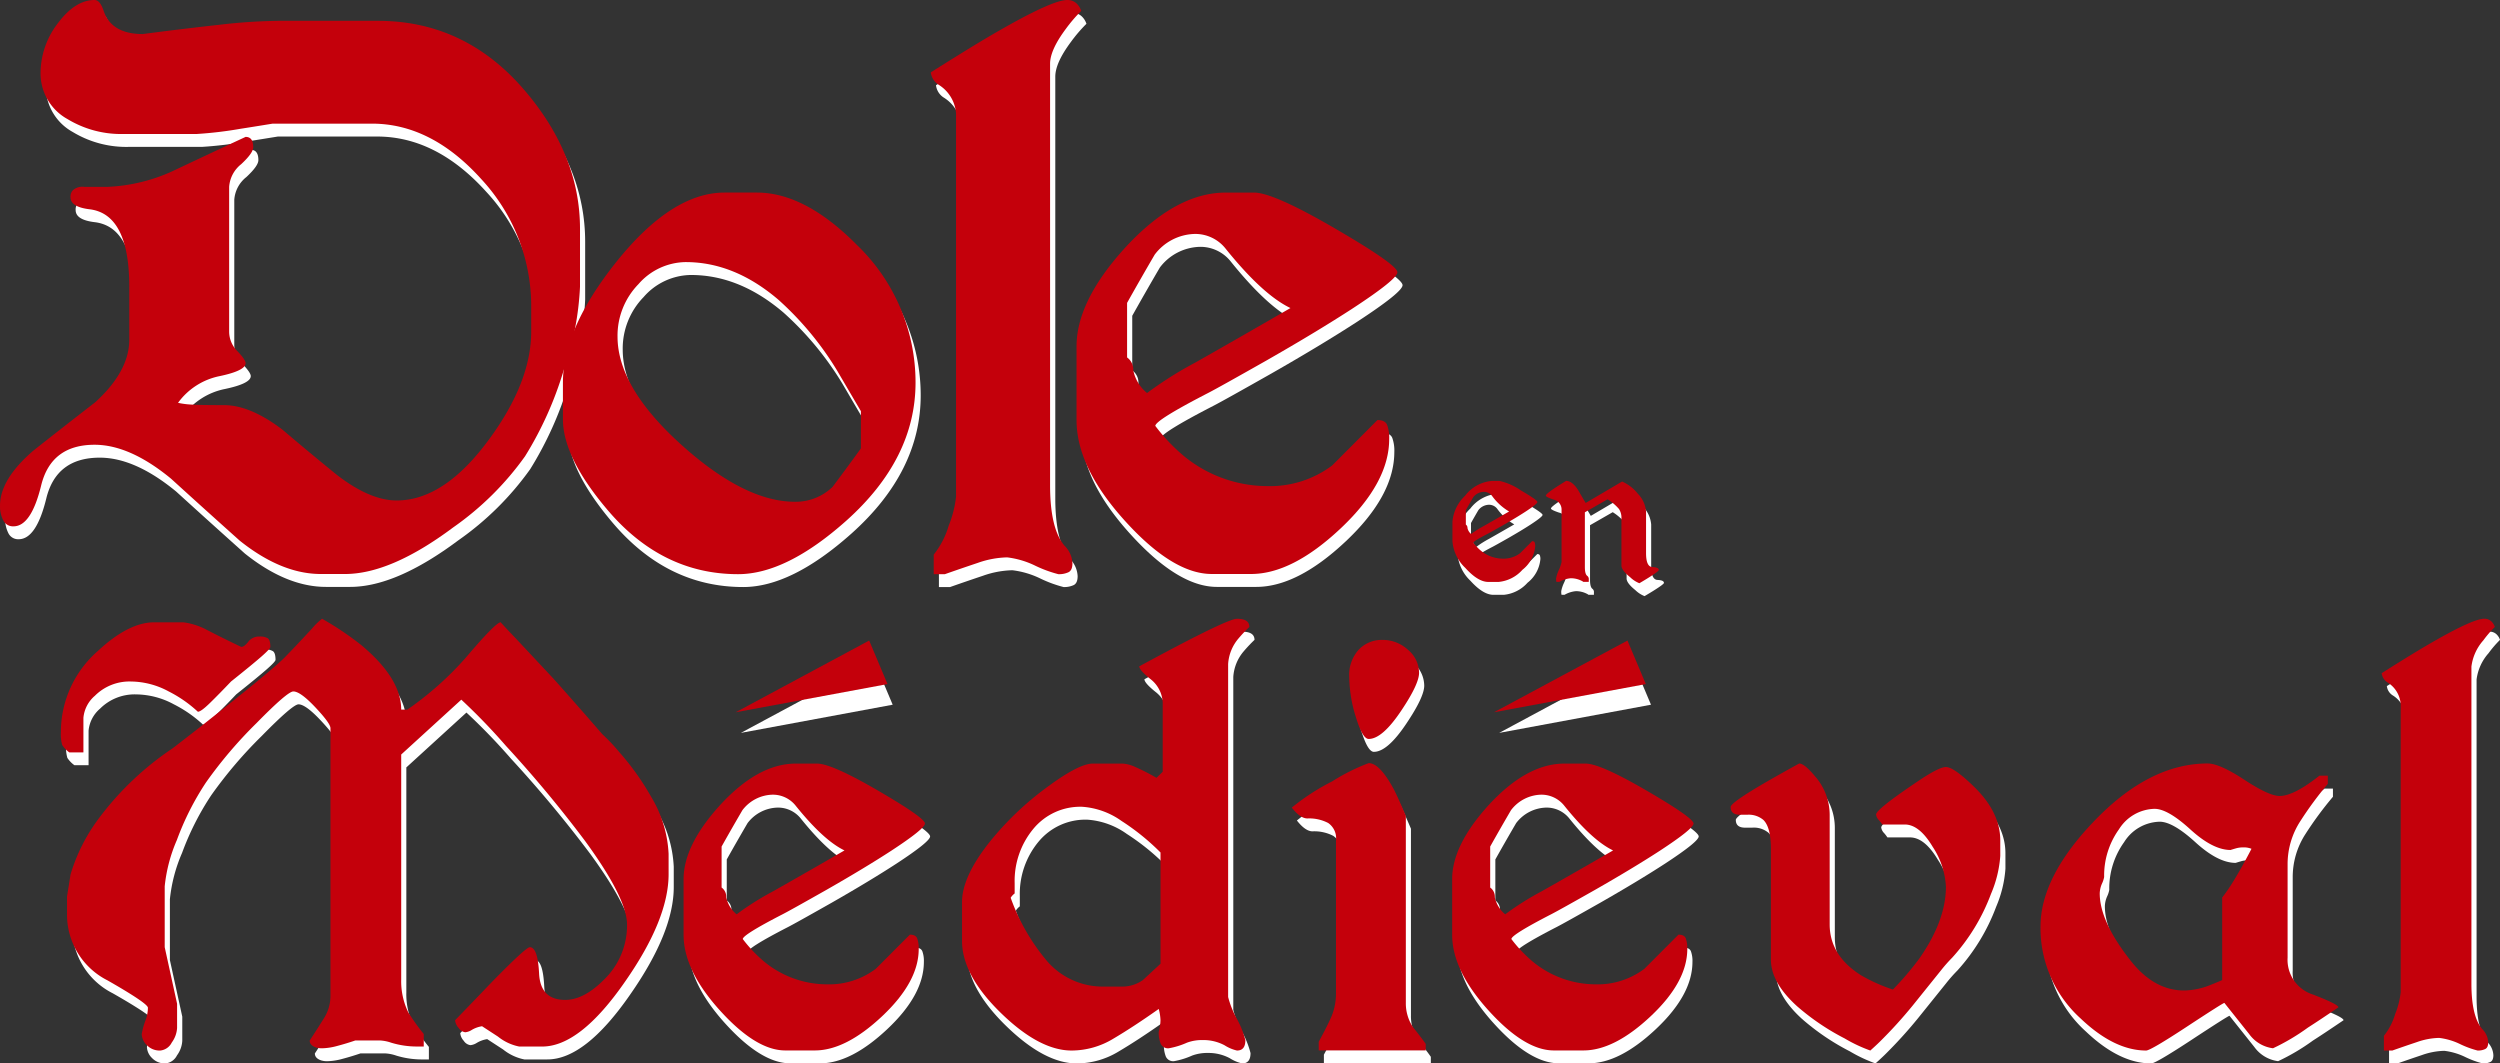
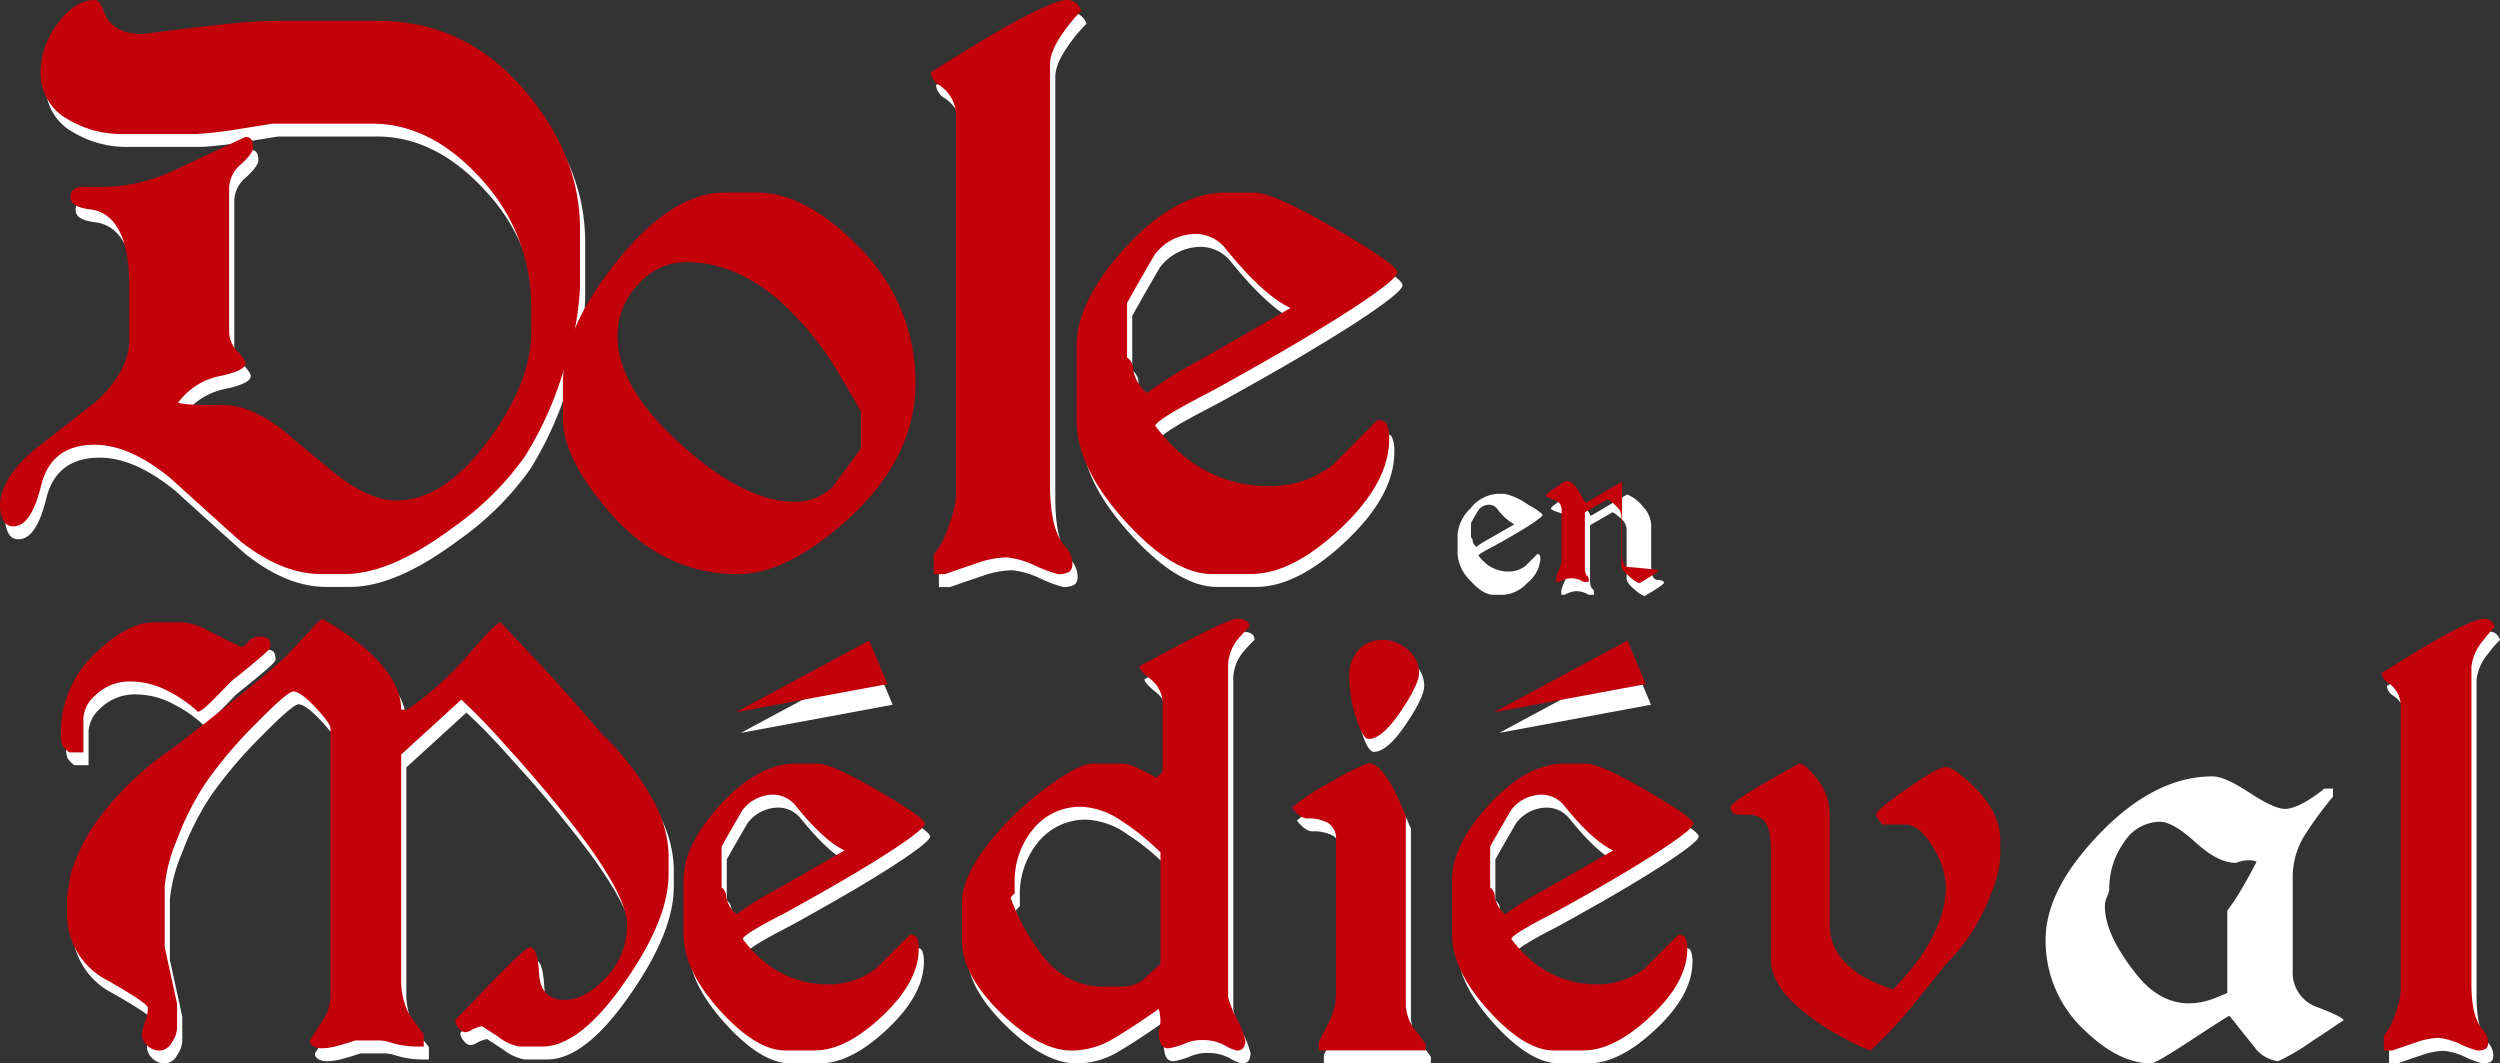
<svg xmlns="http://www.w3.org/2000/svg" id="Calque_1" data-name="Calque 1" viewBox="0 0 323.09 137.433">
  <rect x="0" y="0" width="323.09" height="137.433" fill="#333333" stroke="none" />
  <defs>
    <style>
      .cls-1 {
        fill: #fff;
      }

      .cls-2 {
        fill: #c4000b;
      }
    </style>
  </defs>
  <title>dole en médiéval</title>
  <g>
    <path class="cls-1" d="M228.048,74.75q0,.236-1.528,1.236-1.206.785-2.956,1.785-1.629.922-1.971,1.1-1.83.942-1.83,1.138a6.279,6.279,0,0,0,.965,1.021,4.518,4.518,0,0,0,2.875,1.039,3.537,3.537,0,0,0,2.212-.707l1.548-1.553q.261,0,.332.167a1.3,1.3,0,0,1,.07.481,4.363,4.363,0,0,1-1.659,3.057,4.718,4.718,0,0,1-3.067,1.563h-1.347q-1.328,0-2.977-1.825a5.315,5.315,0,0,1-1.649-3.435V77.283a5.219,5.219,0,0,1,1.629-3.336,4.87,4.87,0,0,1,3.479-1.924h.965a7.928,7.928,0,0,1,2.785,1.236Q228.048,74.5,228.048,74.75Zm-3.66,1.224a7.25,7.25,0,0,1-2.212-2.025,1.325,1.325,0,0,0-1.066-.511,1.769,1.769,0,0,0-1.367.708q-.483.825-.945,1.651v1.868a.515.515,0,0,1,.211.442,1.357,1.357,0,0,0,.473.777,12.76,12.76,0,0,1,1.649-1.042Q222.759,76.918,224.389,75.975Z" transform="translate(-28.692 -8.205)" />
    <path class="cls-1" d="M243.734,83.537q0,.158-1.244.943-.4.256-1.264.767a3.693,3.693,0,0,1-1.2-.786q-1.119-.9-1.119-1.494V76.855a2.058,2.058,0,0,0-.315-1.2,6.467,6.467,0,0,0-1.477-1.258l-2.934,1.682V83.17q0,.923.321,1.139a.525.525,0,0,1,.182.472v.295h-.7a1.116,1.116,0,0,0-.262-.157,3.069,3.069,0,0,0-1.367-.314,3.521,3.521,0,0,0-1.468.472H230.5a1.465,1.465,0,0,1-.04-.314V84.6a4.5,4.5,0,0,1,.352-1.06,4.676,4.676,0,0,0,.353-1.041V75.729a1.294,1.294,0,0,0-1.016-1.286q-1.015-.344-1.016-.52,0-.216,1.308-1.08.422-.275,1.307-.825.784,0,1.549,1.173.482.842.985,1.682l4.705-2.771a5.3,5.3,0,0,1,2.031,1.572,3.732,3.732,0,0,1,1.066,2.318v5.364q0,1.768.824,1.8T243.734,83.537Z" transform="translate(-28.692 -8.205)" />
  </g>
  <g>
    <path class="cls-1" d="M64.3,93.479q0,.224-1.142,1.229t-3.941,3.238q-1.542,1.62-2.713,2.764t-1.571,1.145a16.342,16.342,0,0,0-3.77-2.624,10.415,10.415,0,0,0-4.855-1.284,6.316,6.316,0,0,0-4.684,1.842,4.248,4.248,0,0,0-1.485,2.848V107.1H38.311a3.63,3.63,0,0,1-.914-.949,5.094,5.094,0,0,1-.171-1.675,13.916,13.916,0,0,1,4.741-10.44q4-3.74,7.311-3.741h3.77a8.878,8.878,0,0,1,3.084,1q2.17,1.118,4.4,2.178.4,0,.914-.67a1.76,1.76,0,0,1,1.485-.67,1.906,1.906,0,0,1,1.028.224C64.186,92.512,64.3,92.885,64.3,93.479Zm51.465,29.366q0,5.808-5.6,13.847-5.826,8.43-10.738,8.43h-2.97a6.37,6.37,0,0,1-2.742-1.284l-2.057-1.34a3.684,3.684,0,0,0-1.371.5,1.865,1.865,0,0,1-.8.279,1.22,1.22,0,0,1-.857-.559,1.664,1.664,0,0,1-.457-1q3.027-3.126,4.513-4.689,4.627-4.745,5.141-4.746,1.028,0,1.2,3.406t3.37,3.405q2.4,0,4.969-2.568a9.746,9.746,0,0,0,3.027-7.146q0-3.4-5.426-10.831a158.336,158.336,0,0,0-10.225-12.282,78.722,78.722,0,0,0-5.769-5.974l-7.768,7.09v29.088a9.21,9.21,0,0,0,.914,4.243,27.925,27.925,0,0,0,2,2.791v1.619h-.8a11.37,11.37,0,0,1-3.427-.5,5.2,5.2,0,0,0-1.371-.279H75.268q-1.143.391-2.313.7a8.012,8.012,0,0,1-1.971.308,2.591,2.591,0,0,1-.8-.111c-.534-.187-.8-.483-.8-.894q1.028-1.563,1.856-2.9a5.427,5.427,0,0,0,.828-2.9V103.976q0-.614-1.942-2.68T67.271,99.23q-.743,0-4.741,4.075a56.535,56.535,0,0,0-6.54,7.677,35.753,35.753,0,0,0-3.77,7.453,20.08,20.08,0,0,0-1.571,5.974v7.872l1.6,7.313v3.127a3.509,3.509,0,0,1-.685,1.877,1.877,1.877,0,0,1-1.485,1.04,2.28,2.28,0,0,1-1.742-.7,2.083,2.083,0,0,1-.657-1.424,9.08,9.08,0,0,1,.514-1.841,4.863,4.863,0,0,0,.286-1.562q0-.558-5.227-3.544a9.507,9.507,0,0,1-5.227-8.732v-2.121q.228-1.395.457-2.846a23.23,23.23,0,0,1,3.542-7.087,38.9,38.9,0,0,1,9.653-9.207q.228-.168,3.6-2.79,4.8-3.794,6.569-5.245,3.541-2.9,4.341-3.739,1.255-1.282,3.484-3.683a8.364,8.364,0,0,1,1.313-1.283,39.5,39.5,0,0,1,5.083,3.419q5.141,4.3,5.141,8.319h.8a41.61,41.61,0,0,0,7.54-6.7Q93.432,90.3,94.06,90.3q.97,1.062,1.942,2.066,4.34,4.635,4.912,5.248,2.8,3.127,6.283,7.146a23.337,23.337,0,0,1,2.17,2.289,33.6,33.6,0,0,1,4.113,5.751,15.693,15.693,0,0,1,2.285,7.425Z" transform="translate(-28.692 -8.205)" />
    <path class="cls-1" d="M148.895,116.3q0,.669-4.341,3.511-3.427,2.229-8.4,5.07-4.627,2.619-5.6,3.12-5.2,2.675-5.2,3.232a17.888,17.888,0,0,0,2.742,2.9,12.824,12.824,0,0,0,8.168,2.953,10.042,10.042,0,0,0,6.283-2.01q2.17-2.178,4.4-4.411c.495,0,.809.159.943.475a3.675,3.675,0,0,1,.2,1.368q0,4.244-4.712,8.682t-8.711,4.438h-3.827q-3.771,0-8.454-5.185t-4.684-9.756v-7.191q0-4.346,4.626-9.476,4.969-5.464,9.882-5.464h2.742q1.885,0,7.911,3.51T148.895,116.3Zm-10.4,3.477q-2.685-1.283-6.283-5.75a3.764,3.764,0,0,0-3.027-1.452,5.027,5.027,0,0,0-3.884,2.01q-1.37,2.345-2.685,4.69v5.3a1.465,1.465,0,0,1,.6,1.256,3.844,3.844,0,0,0,1.342,2.205,36.366,36.366,0,0,1,4.684-2.959Q133.872,122.456,138.5,119.775Z" transform="translate(-28.692 -8.205)" />
    <path class="cls-1" d="M190.82,90.9a19.188,19.188,0,0,0-1.371,1.451,5.624,5.624,0,0,0-1.371,3.349V138.72a11.889,11.889,0,0,0,1.114,2.79,11.889,11.889,0,0,1,1.114,2.79q0,1.34-1.085,1.339a5.08,5.08,0,0,1-1.6-.677,5.81,5.81,0,0,0-2.8-.677,5.644,5.644,0,0,0-2.057.335,10.021,10.021,0,0,1-2.342.726,1.033,1.033,0,0,1-1.057-.586,3.869,3.869,0,0,1-.257-1.536,5.823,5.823,0,0,0,.229-1.507,6.209,6.209,0,0,0-.229-1.452q-3.256,2.3-5.855,3.835a10.452,10.452,0,0,1-5.4,1.539q-4.113,0-9.025-4.74-5.141-4.961-5.141-9.425v-5.019q0-3.29,3.6-7.808a39.118,39.118,0,0,1,7.254-6.943q4.227-3.151,6.055-3.15h3.827a4.466,4.466,0,0,1,1.542.391,27.35,27.35,0,0,1,2.856,1.452l.8-.782v-8.547a4.07,4.07,0,0,0-1.514-3.381q-1.514-1.2-1.514-1.7,3.826-2.068,5.77-3.072,5.94-3.073,6.854-3.073Q190.819,89.837,190.82,90.9Zm-11.481,43.525V120.044a29.768,29.768,0,0,0-5.027-4.068,9.94,9.94,0,0,0-5.083-1.839,7.856,7.856,0,0,0-6.34,2.87,10.543,10.543,0,0,0-2.4,6.994v1.338a2.068,2.068,0,0,0-.514.557,26.4,26.4,0,0,0,4.569,8.025,9.5,9.5,0,0,0,7.426,3.455h2.456a4.671,4.671,0,0,0,2.627-.836Z" transform="translate(-28.692 -8.205)" />
    <path class="cls-1" d="M213.61,145.625H199.787v-1.117q1.028-1.9,1.428-2.791a7.718,7.718,0,0,0,.8-3.35V118.491A2.389,2.389,0,0,0,201,116.23a5.322,5.322,0,0,0-2.682-.586q-.924,0-2.02-1.4a28.35,28.35,0,0,1,5.2-3.378,25.427,25.427,0,0,1,4.741-2.372q1.427,0,3.256,3.405.57,1.118,1.542,3.405v24.175a5.58,5.58,0,0,0,.914,3.127q1.2,1.507,1.656,2.177Zm-.856-48.806q0,1.455-2.285,4.863-2.457,3.69-4.227,3.688-.8,0-1.657-2.822a17.913,17.913,0,0,1-.856-5.17,4.865,4.865,0,0,1,1.228-3.549,4.1,4.1,0,0,1,3.056-1.258,4.8,4.8,0,0,1,3.313,1.286A3.888,3.888,0,0,1,212.754,96.819Z" transform="translate(-28.692 -8.205)" />
    <path class="cls-1" d="M248.225,116.3q0,.669-4.341,3.511-3.428,2.229-8.4,5.07-4.626,2.619-5.6,3.12-5.2,2.675-5.2,3.232a17.888,17.888,0,0,0,2.742,2.9,12.824,12.824,0,0,0,8.167,2.953,10.042,10.042,0,0,0,6.283-2.01l4.4-4.411c.494,0,.809.159.942.475a3.673,3.673,0,0,1,.2,1.368q0,4.244-4.712,8.682T234,145.625h-3.827q-3.771,0-8.454-5.185t-4.684-9.756v-7.191q0-4.346,4.626-9.476,4.969-5.464,9.882-5.464h2.741q1.885,0,7.911,3.51T248.225,116.3Zm-10.4,3.477q-2.687-1.283-6.283-5.75a3.765,3.765,0,0,0-3.027-1.452,5.027,5.027,0,0,0-3.885,2.01q-1.37,2.345-2.685,4.69v5.3a1.465,1.465,0,0,1,.6,1.256,3.844,3.844,0,0,0,1.342,2.205,36.366,36.366,0,0,1,4.684-2.959Q233.2,122.456,237.829,119.775Z" transform="translate(-28.692 -8.205)" />
-     <path class="cls-1" d="M287.866,120.488a15.2,15.2,0,0,1-1.2,4.907,25.508,25.508,0,0,1-5.026,8.254,19,19,0,0,0-1.428,1.617q-1.885,2.342-3.656,4.545a58.878,58.878,0,0,1-4.284,4.712q-.457.447-1.2,1.115a19,19,0,0,1-3.312-1.56,30.535,30.535,0,0,1-6.169-4.178q-3.372-3.063-3.37-6.017V119.568q0-2.785-.972-3.731a2.928,2.928,0,0,0-2.113-.668h-.914q-1.2,0-1.2-1,0-.555,4.4-3.118,1.427-.835,4.455-2.507.686,0,2.113,1.728a7.564,7.564,0,0,1,1.828,4.906v14.161q0,4.014,4.056,6.578a21.69,21.69,0,0,0,4.112,1.84,37.983,37.983,0,0,0,3.427-4.02q3.428-4.913,3.428-9.269a10.35,10.35,0,0,0-1.714-5.164q-1.714-2.874-3.6-2.875h-2.913a5.029,5.029,0,0,0-.428-.559,1.286,1.286,0,0,1-.372-.726q0-.669,5.313-4.243,2.8-1.9,3.713-1.9,1.028,0,3.655,2.565,3.371,3.29,3.37,6.915Z" transform="translate(-28.692 -8.205)" />
    <path class="cls-1" d="M331.562,140.056q-2.628,1.783-3.941,2.617a27.485,27.485,0,0,1-4.513,2.673,4.485,4.485,0,0,1-3.084-1.843q-1.6-2.01-3.2-4.02-.171,0-4.855,3.078t-5.255,3.077q-4.112,0-8.453-4.128a15.744,15.744,0,0,1-5.2-11.883q0-6.36,6.8-13.5,7.2-7.586,14.794-7.586,1.542,0,4.741,2.1t4.569,2.1q1.828,0,5.142-2.624h1.085v1.061a45.318,45.318,0,0,0-3.542,4.8,10.2,10.2,0,0,0-1.656,5.642v12.01a4.711,4.711,0,0,0,3.284,4.776Q331.561,139.665,331.562,140.056Zm-10.91-20.336a2.662,2.662,0,0,0-1.371-.335,3.416,3.416,0,0,0-.914.111q-.4.113-.742.224-2.285,0-5.2-2.659T307.8,114.4a5.571,5.571,0,0,0-4.6,2.649,10.242,10.242,0,0,0-1.913,6.162,3.547,3.547,0,0,1-.286.864,3.354,3.354,0,0,0-.285,1.254q0,3.625,4,8.7,3.026,3.848,6.911,3.848a9.361,9.361,0,0,0,3.142-.614q.857-.335,1.771-.727V125.866q.686-.894,1.142-1.621,1.257-1.954,2.971-5.307Z" transform="translate(-28.692 -8.205)" />
    <path class="cls-1" d="M351.782,90.9a14.249,14.249,0,0,0-1.485,1.729,6.274,6.274,0,0,0-1.542,3.4v40.959q0,4.3,1.428,5.916a2.541,2.541,0,0,1,.742,1.674q0,.669-.371.864a2.154,2.154,0,0,1-1,.2,12.215,12.215,0,0,1-2.228-.816,8.56,8.56,0,0,0-2.741-.816,9.159,9.159,0,0,0-2.856.534q-1.6.536-3.2,1.1h-1.086v-1.9a8.173,8.173,0,0,0,1.457-2.817,10.44,10.44,0,0,0,.714-2.818v-37.22a3.59,3.59,0,0,0-1.656-2.791,1.648,1.648,0,0,1-.8-1.227q3.712-2.344,5.712-3.516,6-3.516,7.54-3.516a1.252,1.252,0,0,1,.914.335A1.748,1.748,0,0,1,351.782,90.9Z" transform="translate(-28.692 -8.205)" />
  </g>
  <g>
    <path class="cls-1" d="M104.316,46.935a37.68,37.68,0,0,1-2.126,10.839,45.872,45.872,0,0,1-4.974,11.061,38.378,38.378,0,0,1-9.3,9.206q-8.051,6.013-13.974,6.013H70.825q-5.089,0-10.48-4.306-4.482-4.009-8.886-8.017-5.317-4.38-9.873-4.38-5.621,0-6.911,5.271t-3.569,5.271a1.4,1.4,0,0,1-1.329-.779,3.959,3.959,0,0,1-.417-1.893q0-3.414,4.329-7.127,3.948-3.118,7.975-6.236,4.4-4.009,4.4-8.092v-6.83q0-9.427-5.165-10.022-2.431-.3-2.43-1.559a1.193,1.193,0,0,1,.3-.891,1.846,1.846,0,0,1,1.443-.445h3.114a22.492,22.492,0,0,0,8.278-2q4.708-2.227,9.493-4.454.987,0,.987,1.336,0,.743-1.557,2.19a4.091,4.091,0,0,0-1.557,2.933V52.725a3.558,3.558,0,0,0,1.063,2.524Q61.1,56.363,61.1,56.808q0,.966-3.341,1.67a8.793,8.793,0,0,0-5.392,3.452,10.286,10.286,0,0,0,1.671.223q1.063.075,4.253.074,3.417,0,7.594,3.192,3.492,2.97,7.063,5.865,4.252,3.267,7.67,3.266,6.152,0,11.923-7.869,5.468-7.422,5.468-13.957V49.682a24.132,24.132,0,0,0-6.455-16.667Q85.1,25.852,77.431,25.851H64.6q-2.734.445-4.177.668a51.325,51.325,0,0,1-5.62.668H45.383a13.337,13.337,0,0,1-7.291-1.924A6.744,6.744,0,0,1,34.6,19.344a10.6,10.6,0,0,1,2.24-6.475q2.239-3,4.747-3,.683,0,1.139,1.32.986,3.08,5.088,3.079,5.087-.668,9.8-1.188a73.06,73.06,0,0,1,7.67-.52H78.191q11.466,0,19.214,9.28,6.91,8.24,6.911,17.594Z" transform="translate(-28.692 -8.205)" />
-     <path class="cls-1" d="M147.68,59.3q0,9.864-8.961,17.871-7.747,6.9-13.974,6.9-9.873,0-16.936-8.379-5.7-6.748-5.7-11.643V59.3q0-6.9,6.835-15.5,7.214-9.045,14.05-9.046h4.177q6.226,0,12.911,6.748A24.632,24.632,0,0,1,147.68,59.3Zm-7.063,8.522V63.009q-1.521-2.592-3.038-5.187a40.326,40.326,0,0,0-7.595-9.189q-5.7-4.889-12-4.89a8.222,8.222,0,0,0-6.114,2.854,9.532,9.532,0,0,0-2.7,6.78q0,6.521,8.2,13.932t14.733,7.41a6.854,6.854,0,0,0,4.86-1.927Q138.794,70.347,140.617,67.827Z" transform="translate(-28.692 -8.205)" />
    <path class="cls-1" d="M169.1,11.281a19.023,19.023,0,0,0-1.975,2.3q-2.051,2.745-2.051,4.526V72.571q0,5.714,1.9,7.866a3.381,3.381,0,0,1,.987,2.226q0,.891-.494,1.149a2.866,2.866,0,0,1-1.329.26,16.128,16.128,0,0,1-2.962-1.086,11.362,11.362,0,0,0-3.646-1.085,12.144,12.144,0,0,0-3.8.711q-2.127.712-4.253,1.46h-1.443V81.549A10.9,10.9,0,0,0,151.97,77.8a13.88,13.88,0,0,0,.949-3.748V24.564a4.77,4.77,0,0,0-2.2-3.711,2.192,2.192,0,0,1-1.063-1.632q4.936-3.116,7.594-4.675,7.975-4.674,10.025-4.674a1.666,1.666,0,0,1,1.215.445A2.312,2.312,0,0,1,169.1,11.281Z" transform="translate(-28.692 -8.205)" />
    <path class="cls-1" d="M209.953,45.059q0,.889-5.772,4.667-4.556,2.965-11.164,6.742-6.152,3.483-7.443,4.149-6.911,3.556-6.911,4.3a23.729,23.729,0,0,0,3.645,3.854,17.048,17.048,0,0,0,10.86,3.926,13.348,13.348,0,0,0,8.354-2.672l5.848-5.865q.986,0,1.253.631a4.882,4.882,0,0,1,.266,1.819q0,5.643-6.265,11.544t-11.582,5.9h-5.088q-5.013,0-11.24-6.893t-6.228-12.972V54.625q0-5.78,6.151-12.6,6.607-7.264,13.139-7.265h3.645q2.506,0,10.519,4.668T209.953,45.059Zm-13.822,4.623q-3.571-1.707-8.354-7.646a5,5,0,0,0-4.025-1.93,6.683,6.683,0,0,0-5.164,2.672q-1.822,3.118-3.569,6.236v7.053a1.948,1.948,0,0,1,.8,1.67,5.114,5.114,0,0,0,1.785,2.932,48.35,48.35,0,0,1,6.228-3.935Q189.98,53.245,196.131,49.682Z" transform="translate(-28.692 -8.205)" />
  </g>
  <polyline class="cls-1" points="115.366 91.074 95.748 94.716 112.995 85.447" />
  <polyline class="cls-1" points="213.366 91.074 193.748 94.716 210.995 85.447" />
  <g>
    <g>
-       <path class="cls-2" d="M227.382,73.084q0,.236-1.528,1.236-1.206.785-2.956,1.785-1.629.922-1.971,1.1-1.83.942-1.83,1.138a6.279,6.279,0,0,0,.965,1.021,4.518,4.518,0,0,0,2.875,1.039,3.537,3.537,0,0,0,2.212-.707l1.548-1.553q.261,0,.332.167a1.3,1.3,0,0,1,.07.481,4.363,4.363,0,0,1-1.659,3.057,4.718,4.718,0,0,1-3.067,1.563h-1.347q-1.328,0-2.977-1.825a5.315,5.315,0,0,1-1.649-3.435V75.617a5.219,5.219,0,0,1,1.629-3.336,4.87,4.87,0,0,1,3.479-1.924h.965a7.928,7.928,0,0,1,2.785,1.236Q227.382,72.829,227.382,73.084Zm-3.66,1.224a7.25,7.25,0,0,1-2.212-2.025,1.325,1.325,0,0,0-1.066-.511,1.769,1.769,0,0,0-1.367.708q-.483.825-.945,1.651V76a.515.515,0,0,1,.211.442,1.357,1.357,0,0,0,.473.777,12.76,12.76,0,0,1,1.649-1.042Q222.092,75.252,223.722,74.308Z" transform="translate(-28.692 -8.205)" />
-       <path class="cls-2" d="M243.067,81.87q0,.158-1.244.943-.4.256-1.264.767a3.693,3.693,0,0,1-1.2-.786q-1.119-.9-1.119-1.494V75.188a2.058,2.058,0,0,0-.315-1.2,6.467,6.467,0,0,0-1.477-1.258l-2.934,1.682V81.5q0,.923.321,1.139a.525.525,0,0,1,.182.472v.295h-.7a1.116,1.116,0,0,0-.262-.157,3.069,3.069,0,0,0-1.367-.314,3.521,3.521,0,0,0-1.468.472h-.383a1.465,1.465,0,0,1-.04-.314v-.157a4.5,4.5,0,0,1,.352-1.06,4.676,4.676,0,0,0,.353-1.041V74.063a1.294,1.294,0,0,0-1.016-1.286q-1.015-.344-1.016-.52,0-.216,1.308-1.08.422-.275,1.307-.825.784,0,1.549,1.173.482.842.985,1.682l4.705-2.771a5.3,5.3,0,0,1,2.031,1.572,3.732,3.732,0,0,1,1.066,2.318V79.69q0,1.768.824,1.8T243.067,81.87Z" transform="translate(-28.692 -8.205)" />
+       <path class="cls-2" d="M243.067,81.87q0,.158-1.244.943-.4.256-1.264.767a3.693,3.693,0,0,1-1.2-.786q-1.119-.9-1.119-1.494V75.188a2.058,2.058,0,0,0-.315-1.2,6.467,6.467,0,0,0-1.477-1.258l-2.934,1.682V81.5q0,.923.321,1.139a.525.525,0,0,1,.182.472v.295h-.7a1.116,1.116,0,0,0-.262-.157,3.069,3.069,0,0,0-1.367-.314,3.521,3.521,0,0,0-1.468.472h-.383a1.465,1.465,0,0,1-.04-.314v-.157a4.5,4.5,0,0,1,.352-1.06,4.676,4.676,0,0,0,.353-1.041V74.063a1.294,1.294,0,0,0-1.016-1.286q-1.015-.344-1.016-.52,0-.216,1.308-1.08.422-.275,1.307-.825.784,0,1.549,1.173.482.842.985,1.682l4.705-2.771V79.69q0,1.768.824,1.8T243.067,81.87Z" transform="translate(-28.692 -8.205)" />
    </g>
    <g>
      <path class="cls-2" d="M63.634,91.813q0,.224-1.142,1.229T58.55,96.28q-1.542,1.62-2.713,2.764t-1.571,1.145a16.342,16.342,0,0,0-3.77-2.624,10.415,10.415,0,0,0-4.855-1.284,6.316,6.316,0,0,0-4.684,1.842,4.248,4.248,0,0,0-1.485,2.848v4.467H37.645a3.63,3.63,0,0,1-.914-.949,5.094,5.094,0,0,1-.171-1.675A13.916,13.916,0,0,1,41.3,92.371q4-3.74,7.311-3.741h3.77a8.878,8.878,0,0,1,3.084,1q2.17,1.118,4.4,2.178.4,0,.914-.67a1.76,1.76,0,0,1,1.485-.67,1.906,1.906,0,0,1,1.028.224C63.52,90.845,63.634,91.218,63.634,91.813ZM115.1,121.179q0,5.808-5.6,13.847-5.826,8.43-10.738,8.43h-2.97a6.37,6.37,0,0,1-2.742-1.284l-2.057-1.34a3.684,3.684,0,0,0-1.371.5,1.865,1.865,0,0,1-.8.279,1.22,1.22,0,0,1-.857-.559,1.664,1.664,0,0,1-.457-1q3.027-3.126,4.513-4.689,4.627-4.745,5.141-4.746,1.028,0,1.2,3.406t3.37,3.405q2.4,0,4.969-2.568a9.746,9.746,0,0,0,3.027-7.146q0-3.4-5.426-10.831A158.335,158.335,0,0,0,94.079,104.6a78.722,78.722,0,0,0-5.769-5.974l-7.768,7.09V134.8a9.21,9.21,0,0,0,.914,4.243,27.925,27.925,0,0,0,2,2.791v1.619h-.8a11.37,11.37,0,0,1-3.427-.5,5.2,5.2,0,0,0-1.371-.279H74.6q-1.143.391-2.313.7a8.012,8.012,0,0,1-1.971.308,2.591,2.591,0,0,1-.8-.111c-.534-.187-.8-.483-.8-.894q1.028-1.563,1.856-2.9a5.427,5.427,0,0,0,.828-2.9V102.309q0-.614-1.942-2.68T66.6,97.564q-.743,0-4.741,4.075a56.535,56.535,0,0,0-6.54,7.677,35.753,35.753,0,0,0-3.77,7.453,20.08,20.08,0,0,0-1.571,5.974v7.872l1.6,7.313v3.127a3.509,3.509,0,0,1-.685,1.877,1.877,1.877,0,0,1-1.485,1.04,2.28,2.28,0,0,1-1.742-.7,2.083,2.083,0,0,1-.657-1.424,9.08,9.08,0,0,1,.514-1.841,4.863,4.863,0,0,0,.286-1.562q0-.558-5.227-3.544a9.507,9.507,0,0,1-5.227-8.732V124.05q.228-1.395.457-2.846a23.23,23.23,0,0,1,3.542-7.087,38.9,38.9,0,0,1,9.653-9.207q.228-.168,3.6-2.79,4.8-3.794,6.569-5.245,3.541-2.9,4.341-3.739Q66.775,91.854,69,89.453a8.364,8.364,0,0,1,1.313-1.283A39.5,39.5,0,0,1,75.4,91.589q5.141,4.3,5.141,8.319h.8a41.61,41.61,0,0,0,7.54-6.7q3.884-4.576,4.513-4.578.97,1.062,1.942,2.066,4.34,4.635,4.912,5.248,2.8,3.127,6.283,7.146a23.337,23.337,0,0,1,2.17,2.289,33.6,33.6,0,0,1,4.113,5.751,15.693,15.693,0,0,1,2.285,7.425Z" transform="translate(-28.692 -8.205)" />
      <path class="cls-2" d="M148.228,114.632q0,.669-4.341,3.511-3.427,2.229-8.4,5.07-4.627,2.619-5.6,3.12-5.2,2.675-5.2,3.232a17.888,17.888,0,0,0,2.742,2.9,12.824,12.824,0,0,0,8.168,2.953,10.042,10.042,0,0,0,6.283-2.01q2.17-2.178,4.4-4.411c.495,0,.809.159.943.475a3.675,3.675,0,0,1,.2,1.368q0,4.244-4.712,8.682t-8.711,4.438h-3.827q-3.771,0-8.454-5.185t-4.684-9.756v-7.191q0-4.346,4.626-9.476,4.969-5.464,9.882-5.464h2.742q1.885,0,7.911,3.51T148.228,114.632Zm-10.4,3.477q-2.685-1.283-6.283-5.75a3.764,3.764,0,0,0-3.027-1.452,5.027,5.027,0,0,0-3.884,2.01q-1.37,2.345-2.685,4.69v5.3a1.465,1.465,0,0,1,.6,1.256,3.844,3.844,0,0,0,1.342,2.205,36.366,36.366,0,0,1,4.684-2.959Q133.205,120.789,137.832,118.109Z" transform="translate(-28.692 -8.205)" />
      <path class="cls-2" d="M190.153,89.23a19.188,19.188,0,0,0-1.371,1.451,5.624,5.624,0,0,0-1.371,3.349v43.023a11.889,11.889,0,0,0,1.114,2.79,11.889,11.889,0,0,1,1.114,2.79q0,1.34-1.085,1.339a5.08,5.08,0,0,1-1.6-.677,5.81,5.81,0,0,0-2.8-.677,5.644,5.644,0,0,0-2.057.335,10.021,10.021,0,0,1-2.342.726,1.033,1.033,0,0,1-1.057-.586,3.869,3.869,0,0,1-.257-1.536,5.823,5.823,0,0,0,.229-1.507,6.209,6.209,0,0,0-.229-1.452q-3.256,2.3-5.855,3.835a10.452,10.452,0,0,1-5.4,1.539q-4.113,0-9.025-4.74-5.141-4.961-5.141-9.425v-5.019q0-3.29,3.6-7.808a39.118,39.118,0,0,1,7.254-6.943q4.227-3.151,6.055-3.15h3.827a4.466,4.466,0,0,1,1.542.391,27.35,27.35,0,0,1,2.856,1.452l.8-.782V99.4a4.07,4.07,0,0,0-1.514-3.381q-1.514-1.2-1.514-1.7,3.826-2.068,5.77-3.072,5.94-3.073,6.854-3.073Q190.153,88.17,190.153,89.23Zm-11.481,43.525V118.377a29.768,29.768,0,0,0-5.027-4.068,9.94,9.94,0,0,0-5.083-1.839,7.856,7.856,0,0,0-6.34,2.87,10.543,10.543,0,0,0-2.4,6.994v1.338a2.068,2.068,0,0,0-.514.557,26.4,26.4,0,0,0,4.569,8.025,9.5,9.5,0,0,0,7.426,3.455h2.456a4.671,4.671,0,0,0,2.627-.836Z" transform="translate(-28.692 -8.205)" />
      <path class="cls-2" d="M212.944,143.958H199.121v-1.117q1.028-1.9,1.428-2.791a7.718,7.718,0,0,0,.8-3.35V116.825a2.389,2.389,0,0,0-1.01-2.261,5.322,5.322,0,0,0-2.682-.586q-.924,0-2.02-1.4a28.35,28.35,0,0,1,5.2-3.378,25.427,25.427,0,0,1,4.741-2.372q1.427,0,3.256,3.405.57,1.118,1.542,3.405v24.175a5.58,5.58,0,0,0,.914,3.127q1.2,1.507,1.656,2.177Zm-.856-48.806q0,1.455-2.285,4.863-2.457,3.69-4.227,3.688-.8,0-1.657-2.822a17.913,17.913,0,0,1-.856-5.17,4.865,4.865,0,0,1,1.228-3.549,4.1,4.1,0,0,1,3.056-1.258,4.8,4.8,0,0,1,3.313,1.286A3.888,3.888,0,0,1,212.087,95.153Z" transform="translate(-28.692 -8.205)" />
      <path class="cls-2" d="M247.558,114.632q0,.669-4.341,3.511-3.428,2.229-8.4,5.07-4.626,2.619-5.6,3.12-5.2,2.675-5.2,3.232a17.888,17.888,0,0,0,2.742,2.9,12.824,12.824,0,0,0,8.167,2.953,10.042,10.042,0,0,0,6.283-2.01l4.4-4.411c.494,0,.809.159.942.475a3.673,3.673,0,0,1,.2,1.368q0,4.244-4.712,8.682t-8.711,4.438h-3.827q-3.771,0-8.454-5.185t-4.684-9.756v-7.191q0-4.346,4.626-9.476,4.969-5.464,9.882-5.464h2.741q1.885,0,7.911,3.51T247.558,114.632Zm-10.4,3.477q-2.687-1.283-6.283-5.75a3.765,3.765,0,0,0-3.027-1.452,5.027,5.027,0,0,0-3.885,2.01q-1.37,2.345-2.685,4.69v5.3a1.465,1.465,0,0,1,.6,1.256,3.844,3.844,0,0,0,1.342,2.205,36.366,36.366,0,0,1,4.684-2.959Q232.536,120.789,237.163,118.109Z" transform="translate(-28.692 -8.205)" />
      <path class="cls-2" d="M287.2,118.822a15.2,15.2,0,0,1-1.2,4.907,25.508,25.508,0,0,1-5.026,8.254,19,19,0,0,0-1.428,1.617q-1.885,2.342-3.656,4.545a58.878,58.878,0,0,1-4.284,4.712q-.457.447-1.2,1.115a19,19,0,0,1-3.312-1.56,30.535,30.535,0,0,1-6.169-4.178q-3.372-3.063-3.37-6.017V117.9q0-2.785-.972-3.731a2.928,2.928,0,0,0-2.113-.668h-.914q-1.2,0-1.2-1,0-.555,4.4-3.118,1.427-.835,4.455-2.507.686,0,2.113,1.728a7.564,7.564,0,0,1,1.828,4.906v14.161q0,4.014,4.056,6.578a21.69,21.69,0,0,0,4.112,1.84,37.983,37.983,0,0,0,3.427-4.02q3.428-4.913,3.428-9.269a10.35,10.35,0,0,0-1.714-5.164q-1.714-2.874-3.6-2.875h-2.913a5.029,5.029,0,0,0-.428-.559,1.286,1.286,0,0,1-.372-.726q0-.669,5.313-4.243,2.8-1.9,3.713-1.9,1.028,0,3.655,2.565,3.371,3.29,3.37,6.915Z" transform="translate(-28.692 -8.205)" />
-       <path class="cls-2" d="M330.9,138.389q-2.628,1.783-3.941,2.617a27.485,27.485,0,0,1-4.513,2.673,4.485,4.485,0,0,1-3.084-1.843q-1.6-2.01-3.2-4.02-.171,0-4.855,3.078t-5.255,3.077q-4.112,0-8.453-4.128a15.744,15.744,0,0,1-5.2-11.883q0-6.36,6.8-13.5,7.2-7.586,14.794-7.586,1.542,0,4.741,2.1t4.569,2.1q1.828,0,5.142-2.624h1.085v1.061a45.318,45.318,0,0,0-3.542,4.8,10.2,10.2,0,0,0-1.656,5.642v12.01a4.711,4.711,0,0,0,3.284,4.776Q330.894,138,330.9,138.389Zm-10.91-20.336a2.662,2.662,0,0,0-1.371-.335,3.416,3.416,0,0,0-.914.111q-.4.113-.742.224-2.285,0-5.2-2.659t-4.626-2.659a5.571,5.571,0,0,0-4.6,2.649,10.242,10.242,0,0,0-1.913,6.162,3.547,3.547,0,0,1-.286.864,3.354,3.354,0,0,0-.285,1.254q0,3.625,4,8.7,3.026,3.848,6.911,3.848a9.361,9.361,0,0,0,3.142-.614q.857-.335,1.771-.727V124.2q.686-.894,1.142-1.621,1.257-1.954,2.971-5.307Z" transform="translate(-28.692 -8.205)" />
      <path class="cls-2" d="M351.115,89.23a14.249,14.249,0,0,0-1.485,1.729,6.274,6.274,0,0,0-1.542,3.4v40.959q0,4.3,1.428,5.916a2.541,2.541,0,0,1,.742,1.674q0,.669-.371.864a2.154,2.154,0,0,1-1,.2,12.215,12.215,0,0,1-2.228-.816,8.56,8.56,0,0,0-2.741-.816,9.159,9.159,0,0,0-2.856.534q-1.6.536-3.2,1.1h-1.086v-1.9a8.173,8.173,0,0,0,1.457-2.817,10.44,10.44,0,0,0,.714-2.818V99.219a3.59,3.59,0,0,0-1.656-2.791,1.648,1.648,0,0,1-.8-1.227q3.712-2.344,5.712-3.516,6-3.516,7.54-3.516a1.252,1.252,0,0,1,.914.335A1.748,1.748,0,0,1,351.115,89.23Z" transform="translate(-28.692 -8.205)" />
    </g>
    <g>
      <path class="cls-2" d="M103.649,45.268a37.68,37.68,0,0,1-2.126,10.839,45.872,45.872,0,0,1-4.974,11.061,38.378,38.378,0,0,1-9.3,9.206q-8.051,6.013-13.974,6.013H70.158q-5.089,0-10.48-4.306-4.482-4.009-8.886-8.017-5.317-4.38-9.873-4.38-5.621,0-6.911,5.271t-3.569,5.271a1.4,1.4,0,0,1-1.329-.779,3.959,3.959,0,0,1-.417-1.893q0-3.414,4.329-7.127Q36.969,63.308,41,60.19q4.4-4.009,4.4-8.092v-6.83q0-9.427-5.165-10.022-2.431-.3-2.43-1.559a1.193,1.193,0,0,1,.3-.891,1.846,1.846,0,0,1,1.443-.445h3.114a22.492,22.492,0,0,0,8.278-2q4.708-2.227,9.493-4.454.987,0,.987,1.336,0,.743-1.557,2.19a4.091,4.091,0,0,0-1.557,2.933V51.058a3.558,3.558,0,0,0,1.063,2.524q1.063,1.113,1.063,1.559,0,.966-3.341,1.67A8.793,8.793,0,0,0,51.7,60.264a10.286,10.286,0,0,0,1.671.223q1.063.075,4.253.074,3.417,0,7.594,3.192,3.492,2.97,7.063,5.865,4.252,3.267,7.67,3.266,6.152,0,11.923-7.869,5.468-7.422,5.468-13.957V48.015a24.132,24.132,0,0,0-6.455-16.667q-6.456-7.163-14.126-7.164H63.93q-2.734.445-4.177.668a51.325,51.325,0,0,1-5.62.668H44.716A13.337,13.337,0,0,1,37.425,23.6a6.744,6.744,0,0,1-3.493-5.919,10.6,10.6,0,0,1,2.24-6.475q2.239-3,4.747-3,.683,0,1.139,1.32.986,3.08,5.088,3.079,5.087-.668,9.8-1.188a73.06,73.06,0,0,1,7.67-.52H77.525q11.466,0,19.214,9.28,6.91,8.24,6.911,17.594Z" transform="translate(-28.692 -8.205)" />
      <path class="cls-2" d="M147.013,57.638q0,9.864-8.961,17.871-7.747,6.9-13.974,6.9-9.873,0-16.936-8.379-5.7-6.748-5.7-11.643V57.638q0-6.9,6.835-15.5,7.214-9.045,14.05-9.046h4.177q6.226,0,12.911,6.748A24.632,24.632,0,0,1,147.013,57.638ZM139.95,66.16V61.343q-1.521-2.592-3.038-5.187a40.326,40.326,0,0,0-7.595-9.189q-5.7-4.889-12-4.89A8.222,8.222,0,0,0,111.2,44.93a9.532,9.532,0,0,0-2.7,6.78q0,6.521,8.2,13.932t14.733,7.41a6.854,6.854,0,0,0,4.86-1.927Q138.127,68.68,139.95,66.16Z" transform="translate(-28.692 -8.205)" />
      <path class="cls-2" d="M168.428,9.615a19.023,19.023,0,0,0-1.975,2.3Q164.4,14.66,164.4,16.441V70.9q0,5.714,1.9,7.866A3.381,3.381,0,0,1,167.289,81q0,.891-.494,1.149a2.866,2.866,0,0,1-1.329.26,16.128,16.128,0,0,1-2.962-1.086,11.362,11.362,0,0,0-3.646-1.085,12.144,12.144,0,0,0-3.8.711q-2.127.712-4.253,1.46h-1.443V79.882a10.9,10.9,0,0,0,1.937-3.747,13.88,13.88,0,0,0,.949-3.748V22.9a4.77,4.77,0,0,0-2.2-3.711,2.192,2.192,0,0,1-1.063-1.632q4.936-3.116,7.594-4.675,7.975-4.674,10.025-4.674a1.666,1.666,0,0,1,1.215.445A2.312,2.312,0,0,1,168.428,9.615Z" transform="translate(-28.692 -8.205)" />
      <path class="cls-2" d="M209.286,43.392q0,.889-5.772,4.667-4.556,2.965-11.164,6.742-6.152,3.483-7.443,4.149Q178,62.507,178,63.248a23.729,23.729,0,0,0,3.645,3.854,17.048,17.048,0,0,0,10.86,3.926,13.348,13.348,0,0,0,8.354-2.672l5.848-5.865q.986,0,1.253.631a4.882,4.882,0,0,1,.266,1.819q0,5.643-6.265,11.544t-11.582,5.9h-5.088q-5.013,0-11.24-6.893T167.82,62.521V52.958q0-5.78,6.151-12.6,6.607-7.264,13.139-7.265h3.645q2.506,0,10.519,4.668T209.286,43.392Zm-13.822,4.623q-3.571-1.707-8.354-7.646a5,5,0,0,0-4.025-1.93,6.683,6.683,0,0,0-5.164,2.672q-1.822,3.118-3.569,6.236V54.4a1.948,1.948,0,0,1,.8,1.67A5.114,5.114,0,0,0,176.934,59a48.35,48.35,0,0,1,6.228-3.935Q189.313,51.579,195.465,48.015Z" transform="translate(-28.692 -8.205)" />
    </g>
  </g>
  <polyline class="cls-2" points="114.699 88.408 95.081 92.05 112.328 82.781" />
  <polyline class="cls-2" points="212.699 88.408 193.081 92.05 210.328 82.781" />
</svg>